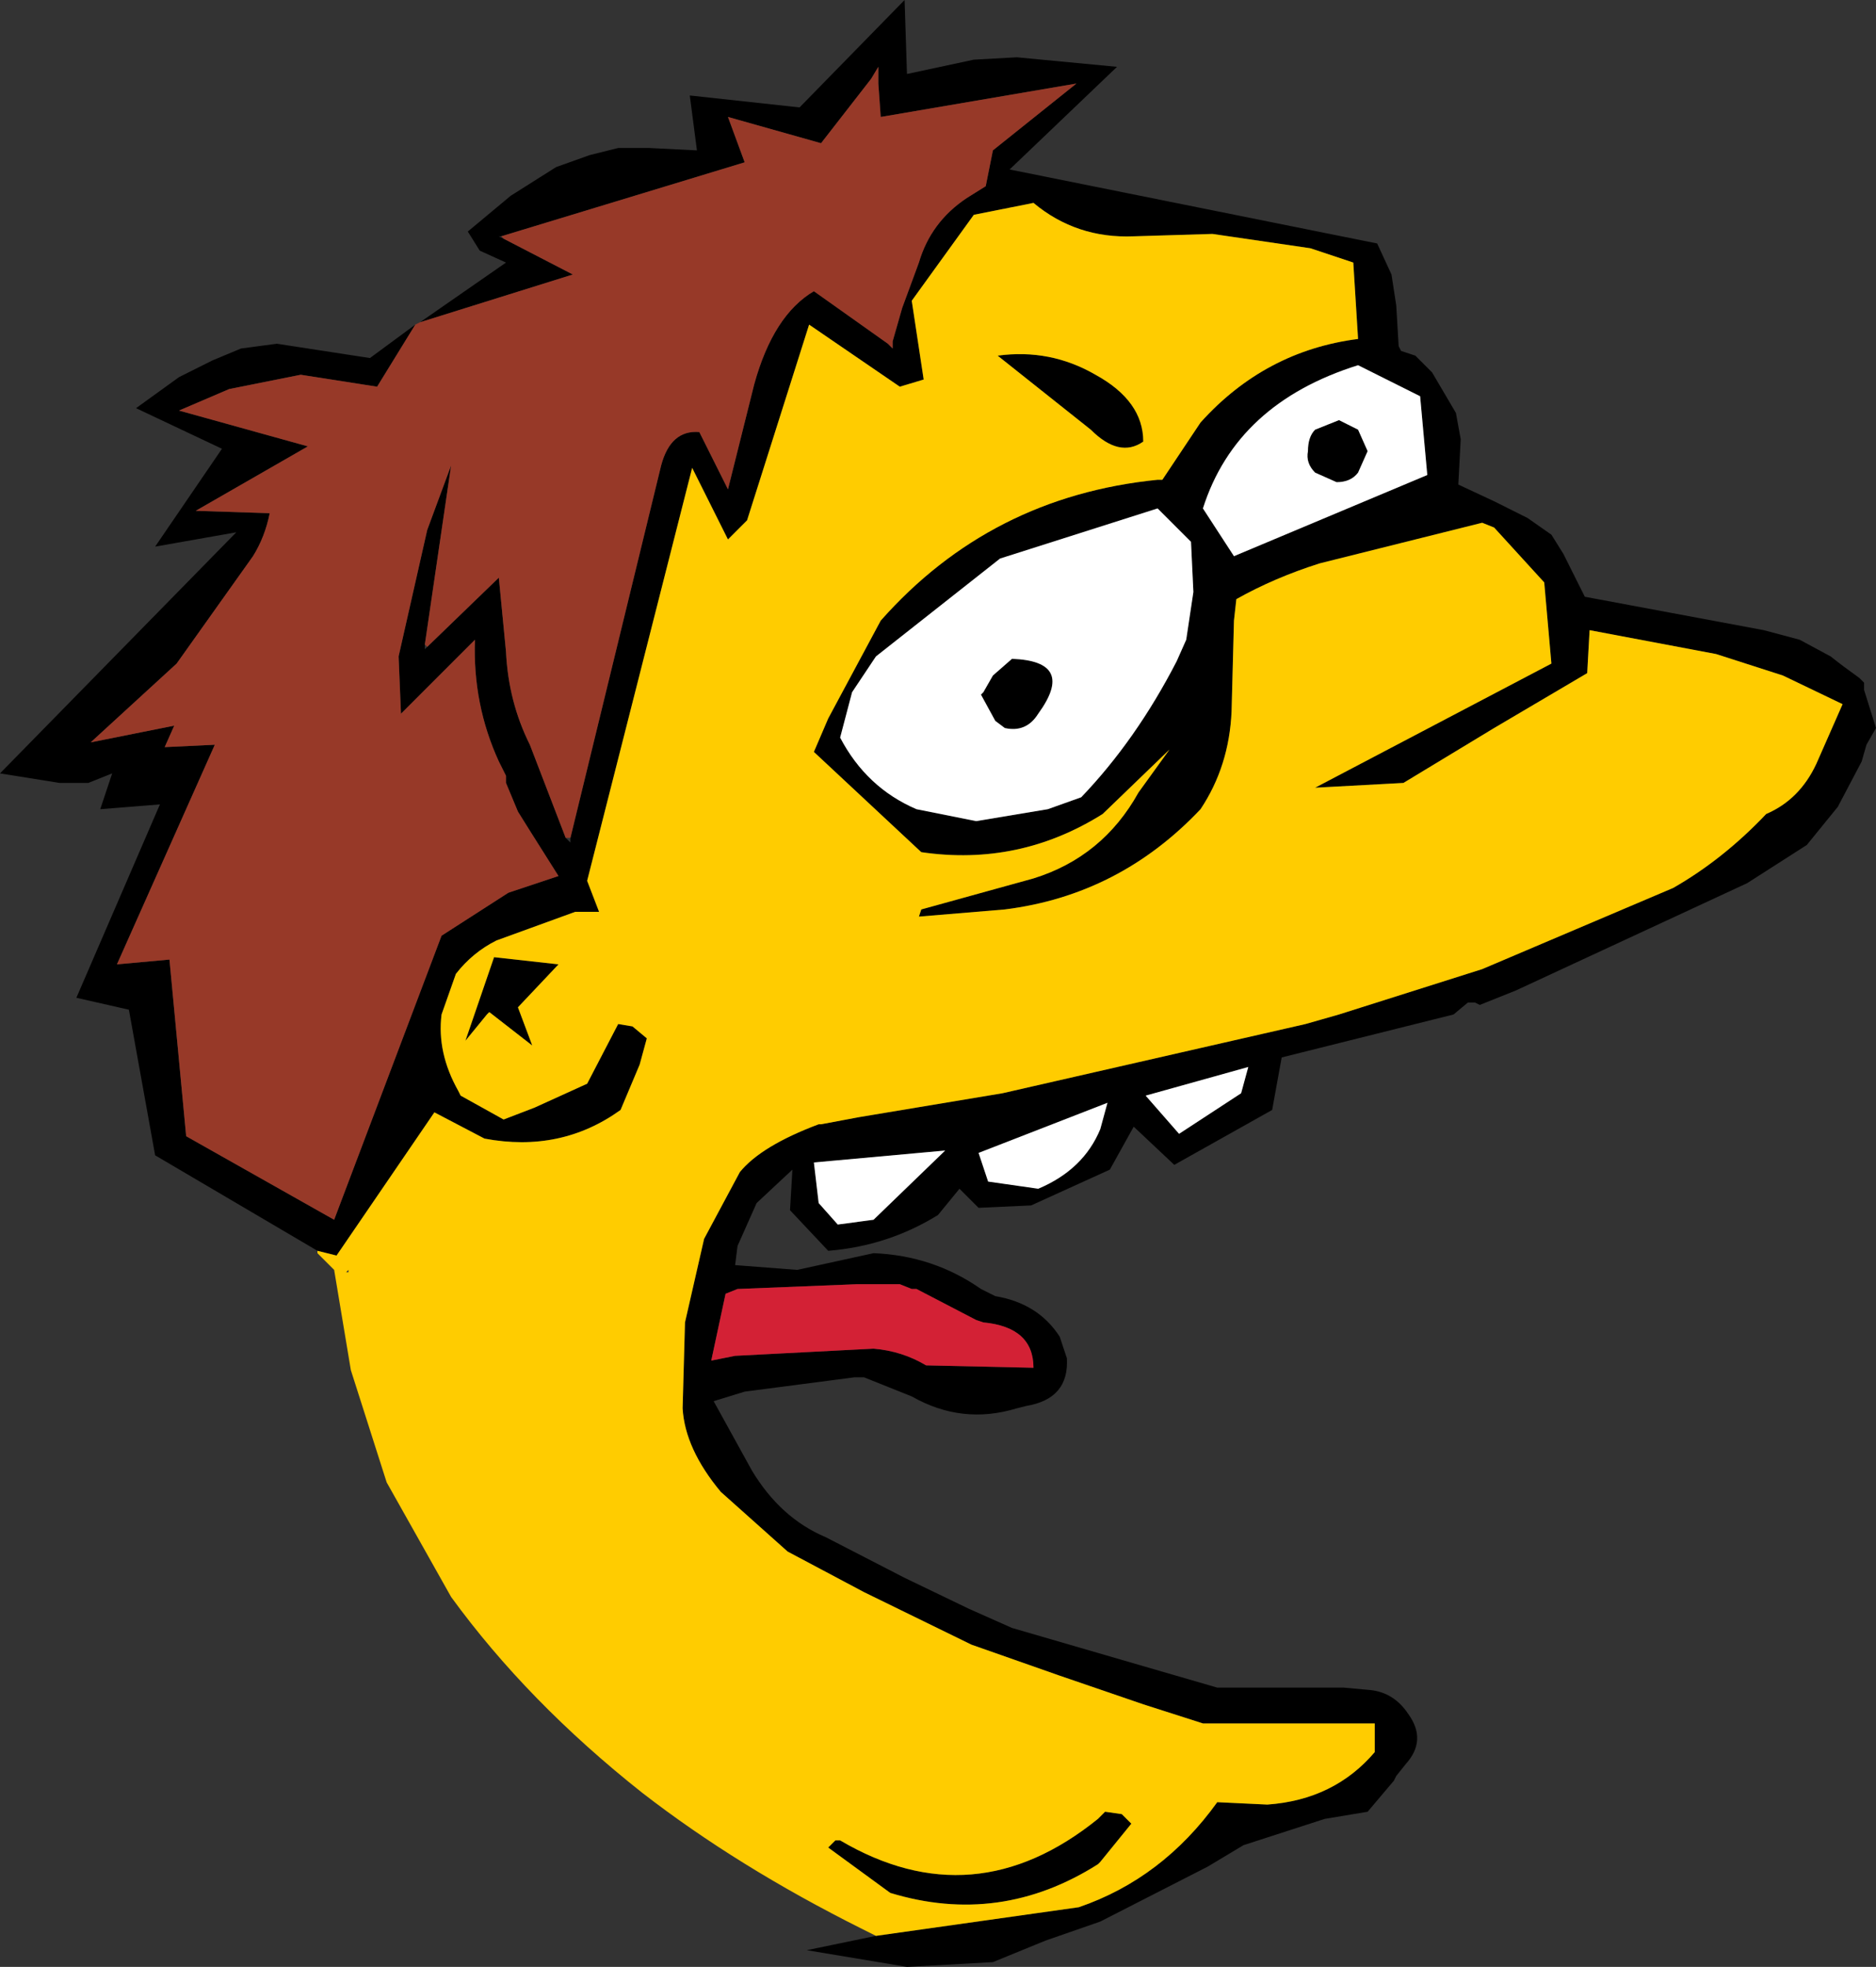
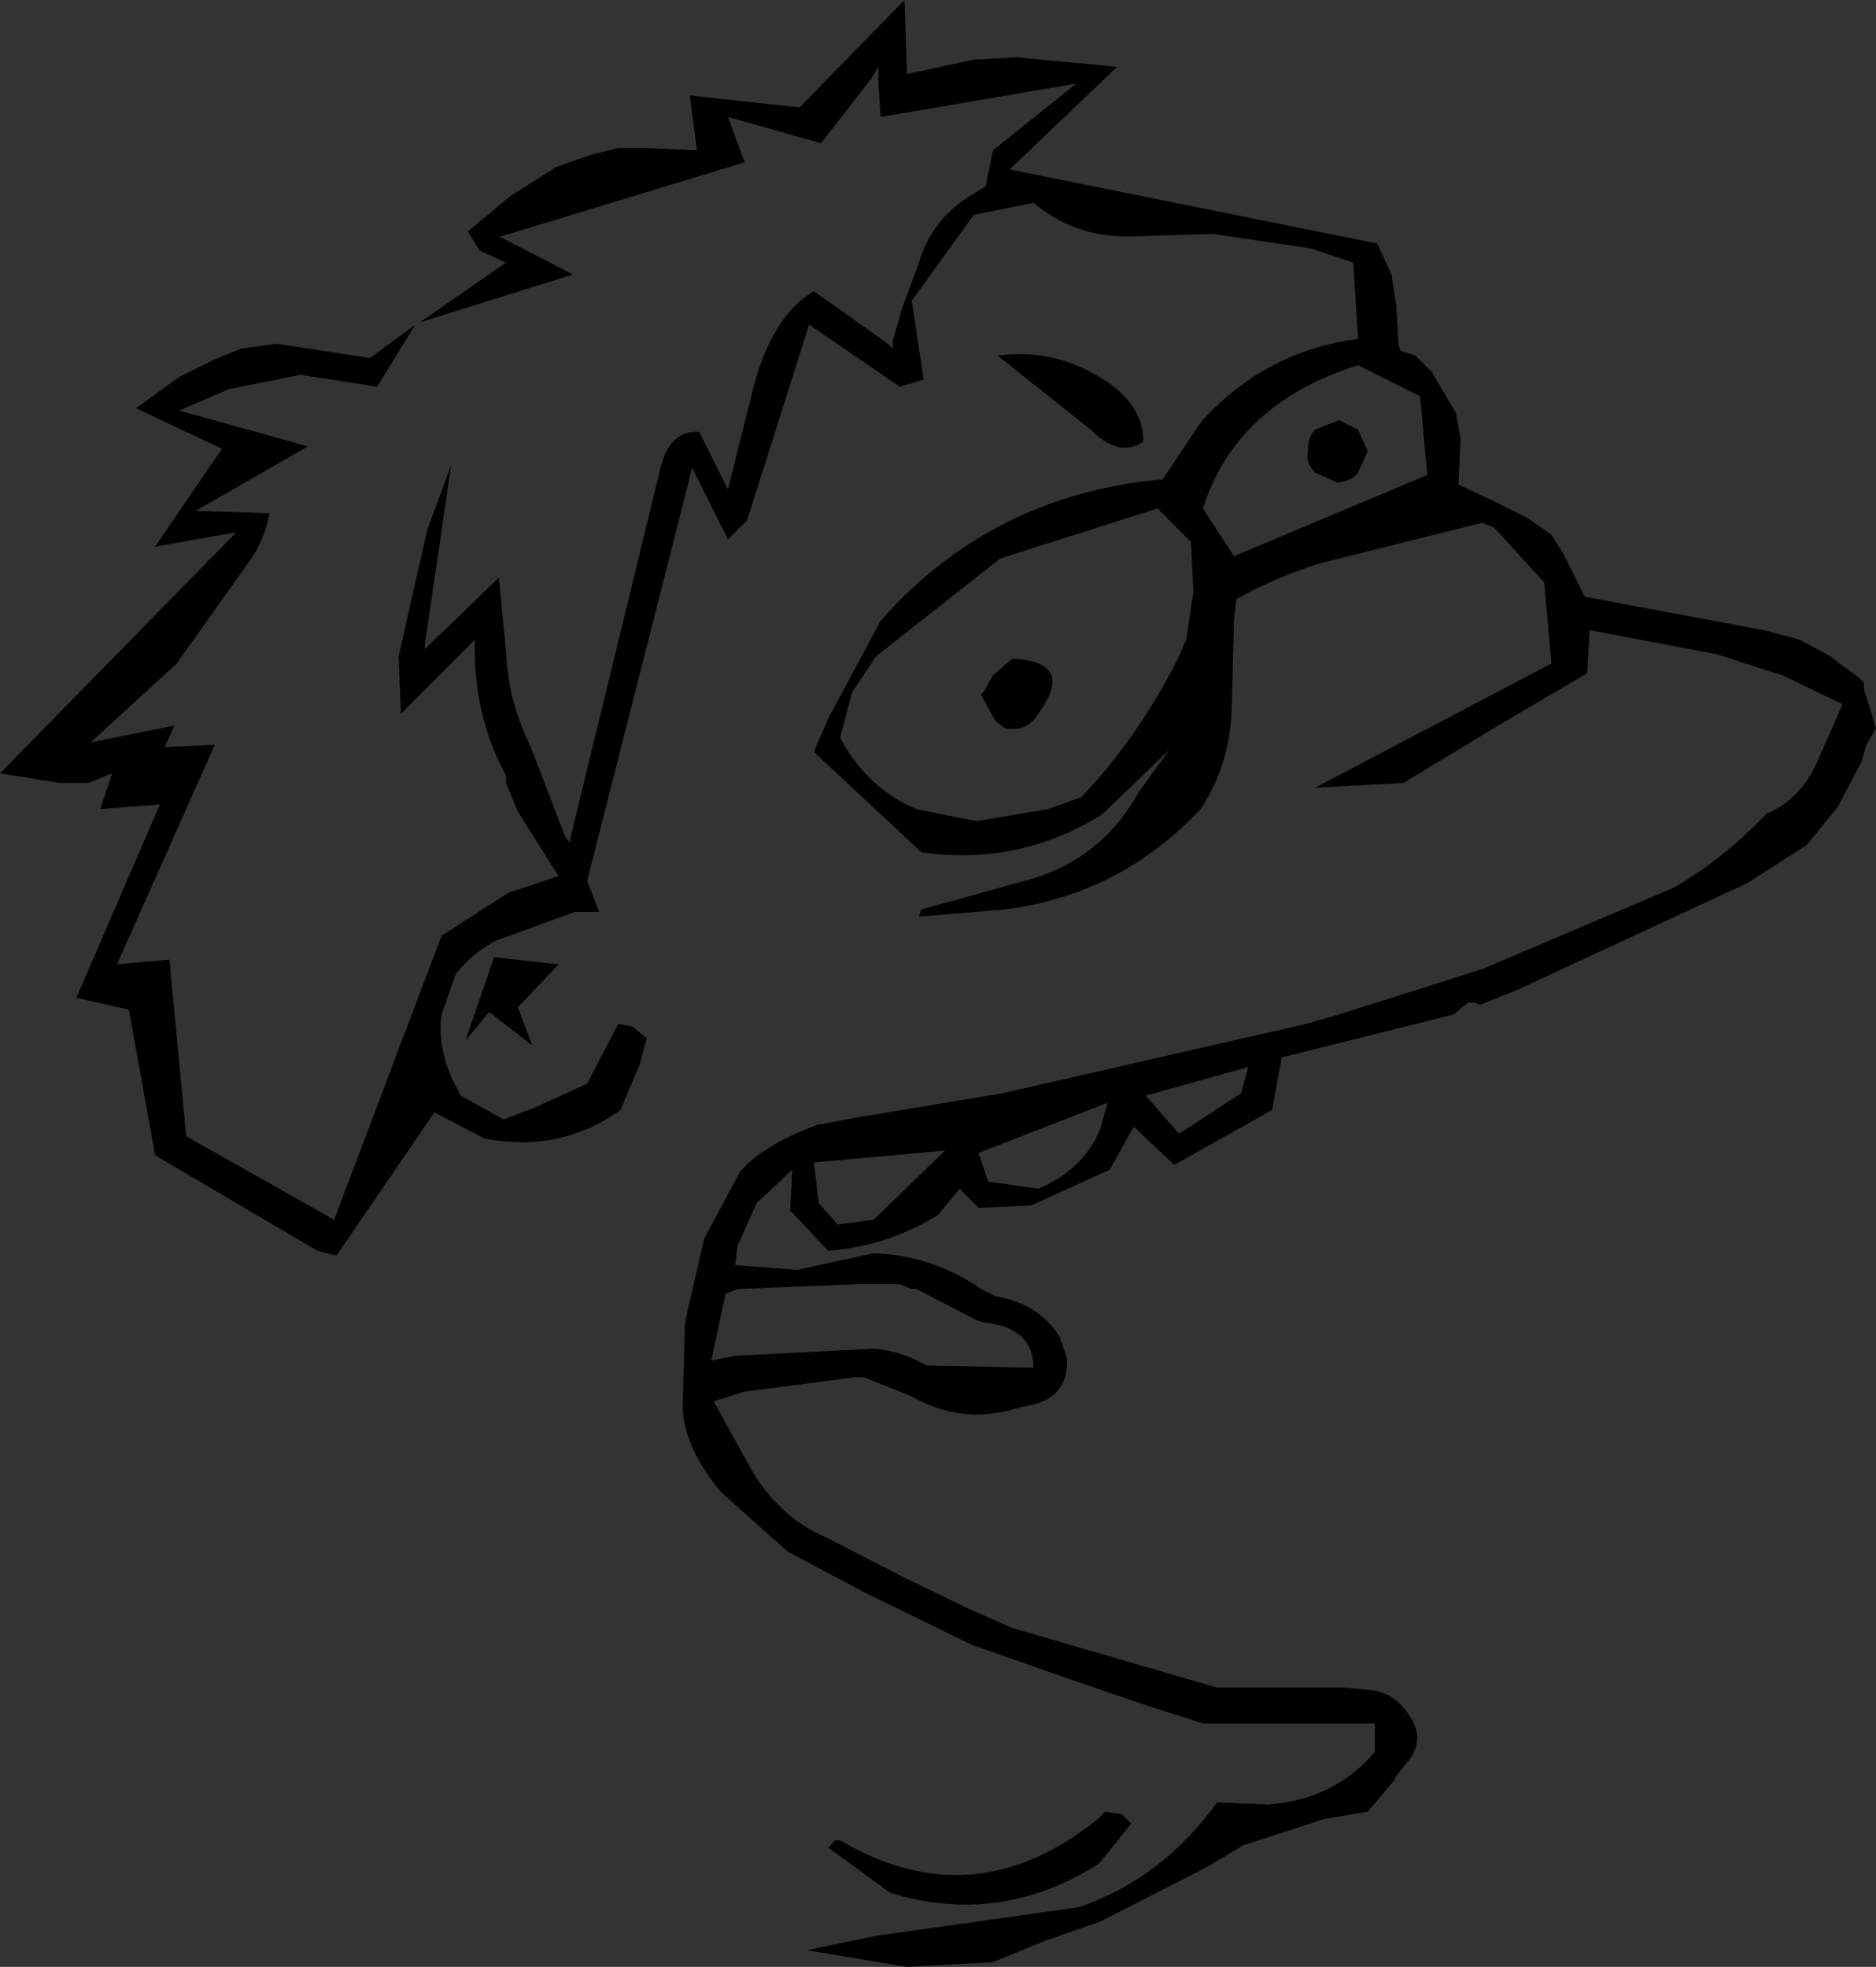
<svg xmlns="http://www.w3.org/2000/svg" height="41.2px" width="39.3px">
  <rect width="100%" height="100%" fill="#333333" stroke="none" />
  <g transform="matrix(1.0, 0.0, 0.0, 1.0, 19.65, 20.6)">
    <path d="M-10.85 -13.85 L-9.05 -15.1 -9.6 -15.35 -9.85 -15.75 -8.95 -16.5 -8.0 -17.1 -7.3 -17.35 -6.7 -17.5 -6.05 -17.5 -5.05 -17.45 -5.2 -18.6 -2.9 -18.35 -0.7 -20.6 -0.65 -19.05 0.75 -19.35 1.65 -19.4 3.75 -19.2 1.5 -17.05 9.2 -15.5 9.5 -14.85 9.6 -14.2 9.65 -13.35 9.7 -13.25 10.0 -13.15 10.35 -12.8 10.85 -11.95 10.95 -11.4 10.9 -10.45 11.65 -10.1 12.35 -9.75 12.85 -9.4 13.1 -9.0 13.55 -8.1 17.3 -7.4 18.05 -7.2 18.7 -6.85 Q18.95 -6.65 19.3 -6.4 L19.4 -6.3 19.4 -6.15 19.65 -5.35 19.45 -5.0 19.35 -4.65 18.85 -3.7 18.2 -2.9 16.95 -2.1 12.1 0.15 11.85 0.25 11.35 0.45 11.25 0.4 11.1 0.4 10.8 0.65 7.2 1.55 7.0 2.65 4.95 3.8 4.1 3.0 3.6 3.9 1.95 4.65 0.85 4.7 0.45 4.3 0.0 4.85 Q-1.05 5.5 -2.3 5.6 L-3.1 4.75 -3.05 3.9 -3.8 4.6 -4.2 5.5 -4.25 5.9 -2.95 6.0 -1.35 5.65 Q-0.1 5.7 0.9 6.4 L1.2 6.55 Q2.1 6.7 2.55 7.4 L2.7 7.85 Q2.75 8.7 1.85 8.85 L1.65 8.9 Q0.5 9.25 -0.55 8.65 L-1.55 8.25 -1.75 8.25 -4.05 8.55 -4.7 8.75 -3.9 10.2 Q-3.3 11.2 -2.35 11.6 L-0.7 12.45 0.65 13.1 1.55 13.5 4.3 14.3 5.85 14.75 8.5 14.75 9.05 14.8 Q9.55 14.85 9.85 15.3 10.25 15.85 9.8 16.35 L9.6 16.6 9.55 16.7 9.0 17.35 8.1 17.5 6.4 18.05 5.65 18.5 3.4 19.65 2.25 20.05 1.15 20.5 -0.65 20.6 -2.75 20.25 -1.3 19.95 2.95 19.35 Q4.7 18.75 5.85 17.15 L6.9 17.2 Q8.3 17.1 9.15 16.1 L9.15 16.05 9.15 15.75 9.15 15.5 8.75 15.5 7.35 15.5 5.55 15.5 4.3 15.1 2.55 14.5 0.7 13.85 -1.55 12.75 -3.15 11.9 -4.55 10.65 Q-5.3 9.75 -5.35 8.9 L-5.3 7.1 -4.9 5.35 -4.15 3.95 Q-3.7 3.4 -2.5 2.95 L-2.45 2.95 -1.65 2.8 1.35 2.3 7.7 0.85 8.4 0.65 11.4 -0.3 15.4 -2.0 Q16.45 -2.6 17.35 -3.55 18.05 -3.85 18.4 -4.6 L18.95 -5.85 17.7 -6.45 16.3 -6.9 13.65 -7.4 13.6 -6.5 11.65 -5.35 9.75 -4.2 7.9 -4.1 12.85 -6.7 12.7 -8.4 11.65 -9.55 11.4 -9.65 8.0 -8.8 Q7.05 -8.5 6.25 -8.05 L6.2 -7.6 6.15 -5.7 Q6.1 -4.55 5.5 -3.65 3.8 -1.85 1.4 -1.55 L-0.4 -1.4 -0.35 -1.55 2.0 -2.2 Q3.45 -2.65 4.2 -4.0 L4.85 -4.9 3.45 -3.55 Q1.7 -2.45 -0.35 -2.75 L-2.6 -4.85 -2.3 -5.55 -1.2 -7.6 Q1.1 -10.2 4.6 -10.55 L4.7 -10.55 5.5 -11.75 Q6.85 -13.25 8.8 -13.5 L8.7 -15.1 7.8 -15.4 5.75 -15.7 4.1 -15.65 Q2.9 -15.6 2.0 -16.35 L0.75 -16.1 -0.55 -14.3 -0.3 -12.65 -0.8 -12.5 -2.7 -13.8 -4.0 -9.7 -4.4 -9.3 -5.15 -10.8 -7.35 -2.15 -7.1 -1.5 -7.6 -1.5 -9.25 -0.9 Q-9.75 -0.65 -10.1 -0.2 L-10.4 0.65 Q-10.5 1.45 -10.05 2.25 L-10.0 2.35 -9.1 2.85 -8.45 2.6 -7.35 2.1 -6.7 0.85 -6.4 0.9 -6.1 1.15 -6.25 1.7 -6.65 2.65 Q-7.9 3.55 -9.5 3.25 L-10.55 2.7 -12.6 5.7 -13.0 5.6 -16.4 3.6 -16.95 0.55 -18.05 0.3 -16.3 -3.75 -17.55 -3.65 -17.3 -4.4 -17.8 -4.2 -18.4 -4.2 -19.65 -4.4 -14.7 -9.45 -16.4 -9.15 -15.0 -11.2 -16.8 -12.05 -15.9 -12.7 -15.2 -13.05 -14.6 -13.3 -13.85 -13.4 -11.9 -13.1 -10.95 -13.8 -11.75 -12.5 -13.35 -12.75 -14.85 -12.45 -15.9 -12.0 -13.2 -11.25 -15.55 -9.9 -14.0 -9.85 Q-14.1 -9.35 -14.35 -8.95 L-15.95 -6.7 -17.75 -5.05 -16.0 -5.4 -16.2 -4.95 -15.15 -5.0 -17.2 -0.4 -16.1 -0.5 -15.75 3.2 -12.65 4.95 -10.4 -1.0 -9.0 -1.9 -7.95 -2.25 -8.55 -3.2 -8.8 -3.6 -9.05 -4.2 -9.05 -4.35 -9.2 -4.65 Q-9.75 -5.85 -9.7 -7.2 L-11.25 -5.65 -11.3 -6.85 -10.7 -9.5 -10.2 -10.85 -10.75 -7.1 -10.75 -7.0 -10.7 -7.05 -9.2 -8.5 -9.05 -6.95 Q-9.0 -5.9 -8.55 -5.0 L-7.8 -3.05 -7.7 -2.95 -7.7 -3.05 -5.8 -10.85 Q-5.6 -11.6 -5.0 -11.55 L-4.4 -10.35 -3.85 -12.55 Q-3.45 -14.0 -2.6 -14.5 L-1.05 -13.4 -0.95 -13.3 -0.95 -13.45 -0.75 -14.15 -0.4 -15.1 Q-0.15 -15.95 0.6 -16.45 L1.0 -16.7 1.15 -17.45 2.9 -18.85 -1.2 -18.15 -1.25 -18.85 -1.25 -19.2 -1.4 -18.95 -2.45 -17.6 -4.4 -18.15 -4.05 -17.2 -9.15 -15.65 -9.2 -15.65 -9.1 -15.6 -7.65 -14.85 -10.85 -13.85 M1.4 -5.35 L1.2 -5.5 0.9 -6.05 0.95 -6.1 1.15 -6.45 1.55 -6.8 Q2.9 -6.75 2.1 -5.65 1.85 -5.25 1.4 -5.35 M-1.3 -6.85 L-1.8 -6.1 -2.05 -5.15 Q-1.5 -4.1 -0.45 -3.65 L0.8 -3.4 2.3 -3.65 3.0 -3.9 Q4.15 -5.1 5.0 -6.75 L5.2 -7.2 5.35 -8.2 5.3 -9.25 4.6 -9.95 1.3 -8.9 -1.3 -6.85 M-9.3 -0.55 L-7.95 -0.4 -8.8 0.5 -8.5 1.3 -9.4 0.6 -9.45 0.65 -9.9 1.2 -9.3 -0.55 M-2.6 3.75 L-2.5 4.6 -2.1 5.05 -1.35 4.95 0.15 3.5 -2.6 3.75 M-4.45 6.5 L-4.75 7.9 -4.25 7.8 -1.35 7.65 Q-0.75 7.7 -0.25 8.0 L2.0 8.05 Q2.0 7.2 0.95 7.1 L0.8 7.05 -0.45 6.4 -0.55 6.4 -0.8 6.3 -1.7 6.3 -4.2 6.4 -4.45 6.5 M8.4 -11.8 L8.8 -11.6 9.0 -11.15 8.8 -10.7 Q8.65 -10.5 8.35 -10.5 L7.9 -10.7 Q7.7 -10.9 7.75 -11.15 7.75 -11.45 7.9 -11.6 L8.4 -11.8 M10.1 -12.3 L8.8 -12.95 Q6.25 -12.15 5.55 -9.95 L6.2 -8.95 10.25 -10.65 10.1 -12.3 M0.85 3.55 L1.05 4.15 2.1 4.3 Q3.05 3.9 3.4 3.05 L3.55 2.5 0.85 3.55 M4.3 -11.35 Q3.8 -11.0 3.2 -11.6 L1.25 -13.15 Q2.35 -13.3 3.3 -12.75 4.3 -12.2 4.3 -11.35 M6.5 1.75 L4.35 2.35 5.05 3.15 6.35 2.3 6.5 1.75 M3.35 17.5 L3.5 17.35 3.85 17.4 4.05 17.6 3.4 18.4 3.35 18.45 Q1.3 19.75 -1.0 19.05 L-2.3 18.1 -2.15 17.95 -2.05 17.95 Q0.75 19.6 3.35 17.5" fill="#000000" fill-rule="evenodd" stroke="none" />
-     <path d="M-13.0 5.6 L-12.6 5.7 -10.55 2.7 -9.5 3.25 Q-7.9 3.55 -6.65 2.65 L-6.25 1.7 -6.1 1.15 -6.4 0.9 -6.7 0.85 -7.35 2.1 -8.45 2.6 -9.1 2.85 -10.0 2.35 -10.05 2.25 Q-10.5 1.45 -10.4 0.65 L-10.1 -0.2 Q-9.75 -0.65 -9.25 -0.9 L-7.6 -1.5 -7.1 -1.5 -7.35 -2.15 -5.15 -10.8 -4.4 -9.3 -4.0 -9.7 -2.7 -13.8 -0.8 -12.5 -0.3 -12.65 -0.55 -14.3 0.75 -16.1 2.0 -16.35 Q2.9 -15.6 4.1 -15.65 L5.75 -15.7 7.8 -15.4 8.7 -15.1 8.8 -13.5 Q6.85 -13.25 5.5 -11.75 L4.7 -10.55 4.6 -10.55 Q1.1 -10.2 -1.2 -7.6 L-2.3 -5.55 -2.6 -4.85 -0.35 -2.75 Q1.7 -2.45 3.45 -3.55 L4.85 -4.9 4.2 -4.0 Q3.45 -2.65 2.0 -2.2 L-0.35 -1.55 -0.4 -1.4 1.4 -1.55 Q3.8 -1.85 5.5 -3.65 6.1 -4.55 6.15 -5.7 L6.2 -7.6 6.25 -8.05 Q7.05 -8.5 8.0 -8.8 L11.4 -9.65 11.65 -9.55 12.7 -8.4 12.85 -6.7 7.9 -4.1 9.75 -4.2 11.65 -5.35 13.6 -6.5 13.65 -7.4 16.3 -6.9 17.7 -6.45 18.95 -5.85 18.4 -4.6 Q18.05 -3.85 17.35 -3.55 16.45 -2.6 15.4 -2.0 L11.4 -0.3 8.4 0.65 7.7 0.85 1.35 2.3 -1.65 2.8 -2.45 2.95 -2.5 2.95 Q-3.7 3.4 -4.15 3.95 L-4.9 5.35 -5.3 7.1 -5.35 8.9 Q-5.3 9.75 -4.55 10.65 L-3.15 11.9 -1.55 12.75 0.7 13.85 2.55 14.5 4.3 15.1 5.55 15.5 7.35 15.5 8.75 15.5 9.15 15.5 9.15 15.75 9.15 16.05 9.15 16.1 Q8.3 17.1 6.9 17.2 L5.85 17.15 Q4.7 18.75 2.95 19.35 L-1.3 19.95 -1.6 19.8 Q-4.2 18.5 -6.2 16.95 -8.6 15.05 -10.2 12.85 L-11.55 10.45 -12.3 8.1 -12.65 6.0 -13.0 5.65 -13.0 5.6 M-9.3 -0.55 L-9.9 1.2 -9.45 0.65 -9.4 0.6 -8.5 1.3 -8.8 0.5 -7.95 -0.4 -9.3 -0.55 M-12.35 6.05 L-12.35 6.0 -12.4 6.05 -12.35 6.05 M4.3 -11.35 Q4.3 -12.2 3.3 -12.75 2.35 -13.3 1.25 -13.15 L3.2 -11.6 Q3.8 -11.0 4.3 -11.35 M3.35 17.5 Q0.75 19.6 -2.05 17.95 L-2.15 17.95 -2.3 18.1 -1.0 19.05 Q1.3 19.75 3.35 18.45 L3.4 18.4 4.05 17.6 3.85 17.4 3.5 17.35 3.35 17.5" fill="#ffcc00" fill-rule="evenodd" stroke="none" />
-     <path d="M-1.3 -6.85 L1.3 -8.9 4.6 -9.95 5.3 -9.25 5.35 -8.2 5.2 -7.2 5.0 -6.75 Q4.15 -5.1 3.0 -3.9 L2.3 -3.65 0.8 -3.4 -0.45 -3.65 Q-1.5 -4.1 -2.05 -5.15 L-1.8 -6.1 -1.3 -6.85 M1.4 -5.35 Q1.85 -5.25 2.1 -5.65 2.9 -6.75 1.55 -6.8 L1.15 -6.45 0.95 -6.1 0.9 -6.05 1.2 -5.5 1.4 -5.35 M-2.6 3.75 L0.15 3.5 -1.35 4.95 -2.1 5.05 -2.5 4.6 -2.6 3.75 M0.85 3.55 L3.55 2.5 3.4 3.05 Q3.05 3.9 2.1 4.3 L1.05 4.15 0.85 3.55 M10.1 -12.3 L10.25 -10.65 6.2 -8.95 5.55 -9.95 Q6.25 -12.15 8.8 -12.95 L10.1 -12.3 M8.4 -11.8 L7.9 -11.6 Q7.75 -11.45 7.75 -11.15 7.7 -10.9 7.9 -10.7 L8.35 -10.5 Q8.65 -10.5 8.8 -10.7 L9.0 -11.15 8.8 -11.6 8.4 -11.8 M6.5 1.75 L6.35 2.3 5.05 3.15 4.35 2.35 6.5 1.75" fill="#ffffff" fill-rule="evenodd" stroke="none" />
-     <path d="M-10.85 -13.85 L-7.65 -14.85 -9.1 -15.6 -9.15 -15.65 -4.05 -17.2 -4.4 -18.15 -2.45 -17.6 -1.4 -18.95 -1.25 -19.2 -1.25 -18.85 -1.2 -18.15 2.9 -18.85 1.15 -17.45 1.0 -16.7 0.6 -16.45 Q-0.15 -15.95 -0.4 -15.1 L-0.75 -14.15 -0.95 -13.45 -0.95 -13.3 -1.05 -13.4 -2.6 -14.5 Q-3.45 -14.0 -3.85 -12.55 L-4.4 -10.35 -5.0 -11.55 Q-5.6 -11.6 -5.8 -10.85 L-7.7 -3.05 -7.8 -3.05 -8.55 -5.0 Q-9.0 -5.9 -9.05 -6.95 L-9.2 -8.5 -10.7 -7.05 -10.75 -7.1 -10.2 -10.85 -10.7 -9.5 -11.3 -6.85 -11.25 -5.65 -9.7 -7.2 Q-9.75 -5.85 -9.2 -4.65 L-9.05 -4.35 -9.05 -4.2 -8.8 -3.6 -8.55 -3.2 -7.95 -2.25 -9.0 -1.9 -10.4 -1.0 -12.65 4.95 -15.75 3.2 -16.1 -0.5 -17.2 -0.4 -15.15 -5.0 -16.2 -4.95 -16.0 -5.4 -17.75 -5.05 -15.95 -6.7 -14.35 -8.95 Q-14.1 -9.35 -14.0 -9.85 L-15.55 -9.9 -13.2 -11.25 -15.9 -12.0 -14.85 -12.45 -13.35 -12.75 -11.75 -12.5 -10.95 -13.8 -10.85 -13.85" fill="#973928" fill-rule="evenodd" stroke="none" />
-     <path d="M-4.45 6.5 L-4.2 6.4 -1.7 6.3 -0.8 6.3 -0.55 6.4 -0.45 6.4 0.8 7.05 0.95 7.1 Q2.0 7.2 2.0 8.05 L-0.25 8.0 Q-0.75 7.7 -1.35 7.65 L-4.25 7.8 -4.75 7.9 -4.45 6.5" fill="#d32135" fill-rule="evenodd" stroke="none" />
  </g>
</svg>